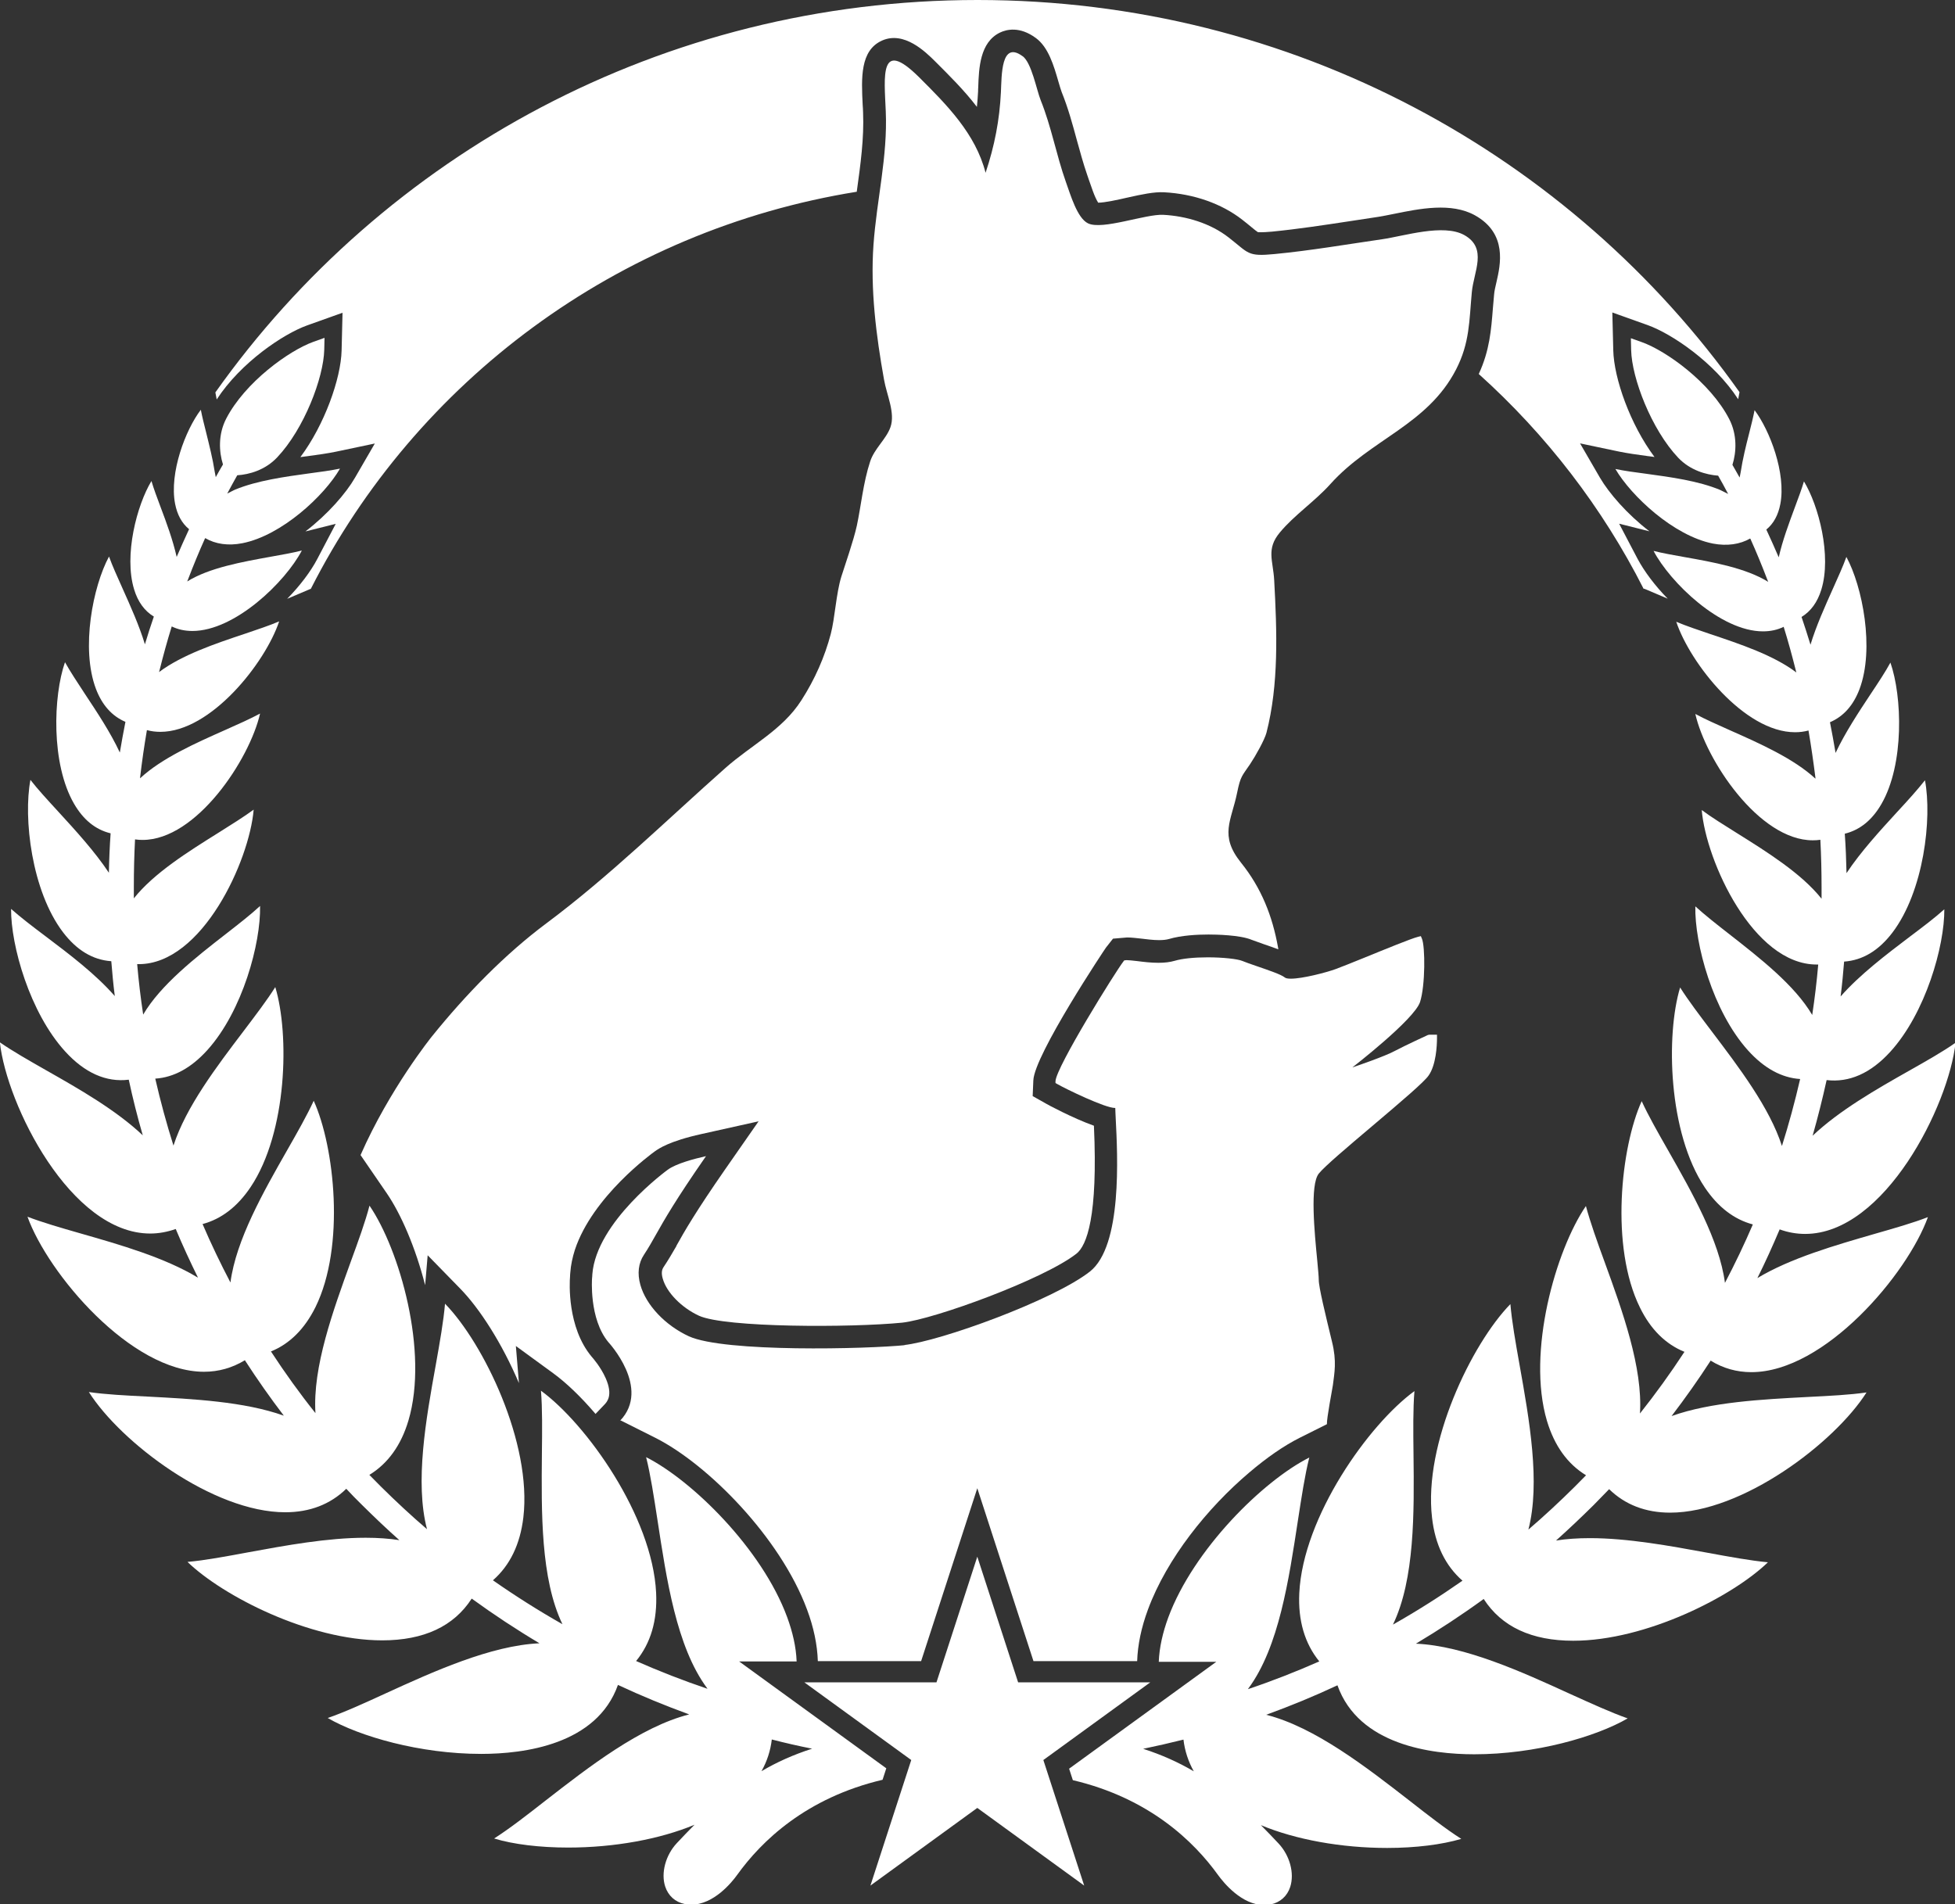
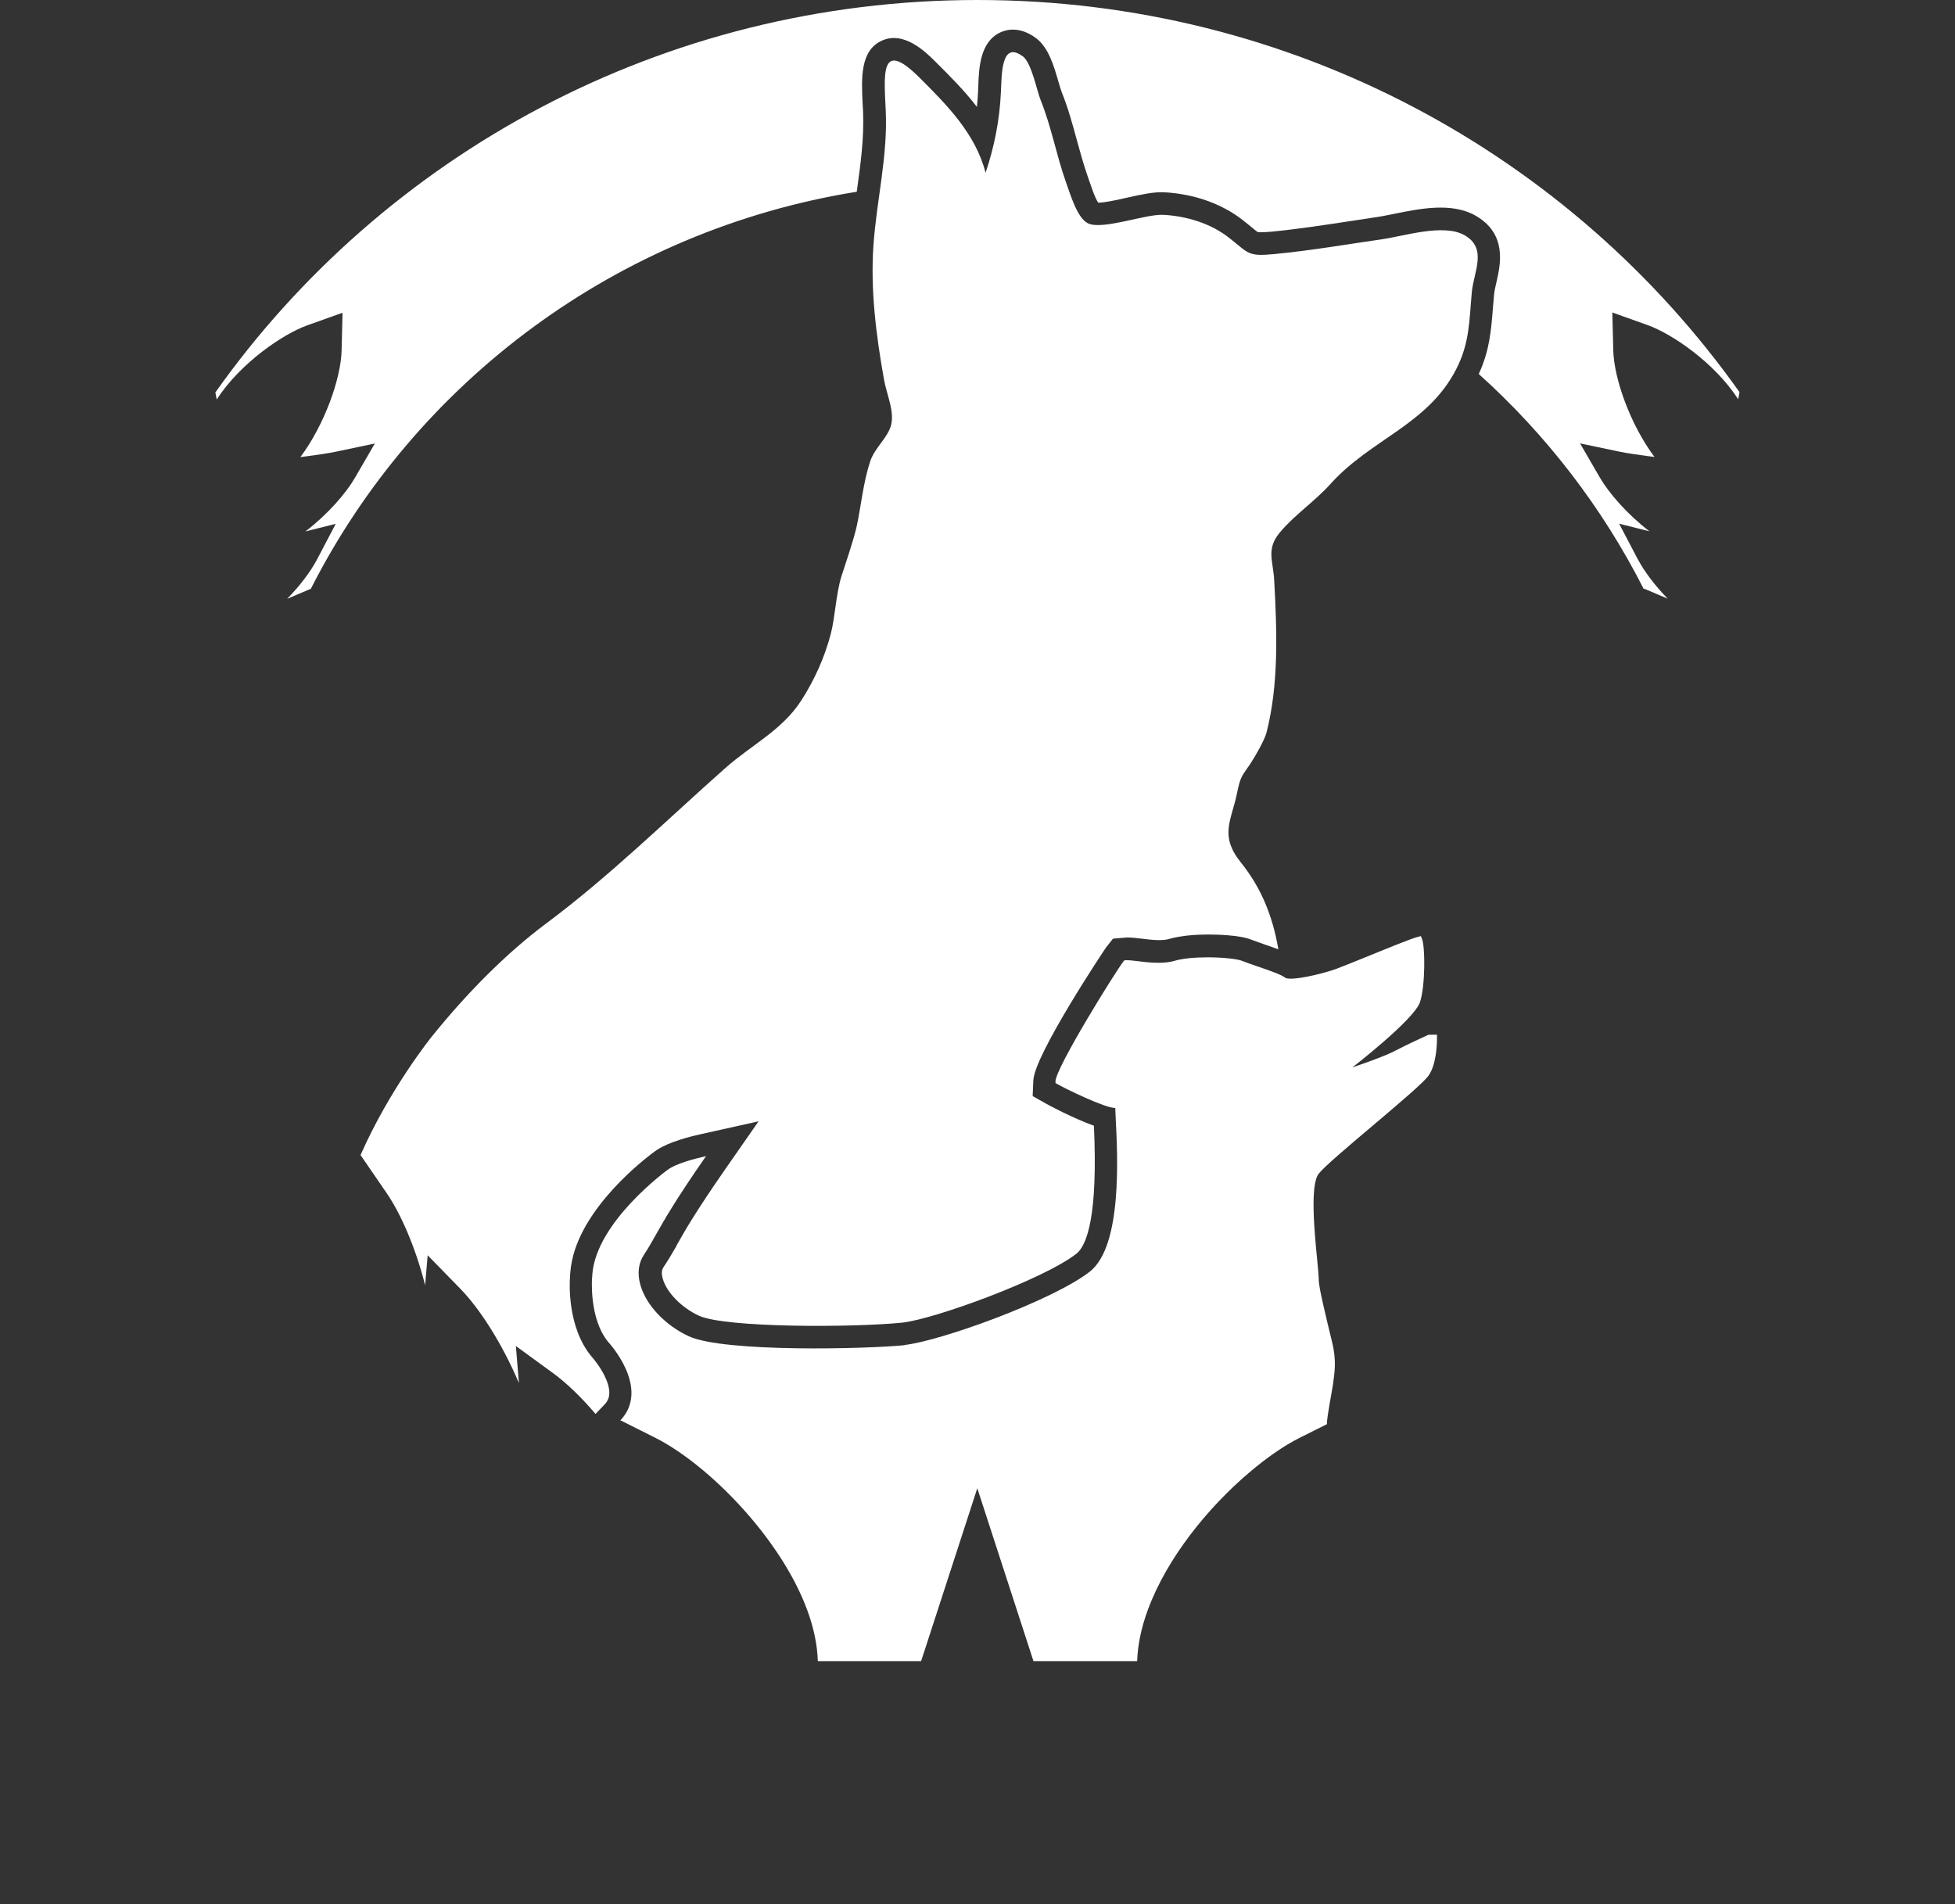
<svg xmlns="http://www.w3.org/2000/svg" id="Layer_2" viewBox="0 0 146.51 142.73">
  <rect x="0" y="0" width="146.51" height="142.73" fill="#333333" stroke="none" />
  <defs>
    <style>.cls-1,.cls-2{fill:#fff;}.cls-2{fill-rule:evenodd;}</style>
  </defs>
  <g id="Layer_2-2">
    <path class="cls-1" d="m51.16,95.91s0,0,0,0c0,0,0,0,0,0Z" />
-     <path class="cls-1" d="m87.09,68.75s0,0,0,0c0,0,0,0,0,0Z" />
-     <path class="cls-1" d="m131.16,40.36c-.77.44-1.73.58-2.79.38-2.94-.58-6.13-3.57-7.31-5.59.67.14,1.47.25,2.32.36,1.83.25,3.9.53,5.53,1.21,0,0,.13.06.6.3-.24-.46-.49-.91-.75-1.37-.91-.07-2.1-.4-3-1.35-2.01-2.13-3.47-5.96-3.52-8.06l-.02-.89.84.3c1.83.66,5.12,3.02,6.53,5.76.61,1.18.54,2.48.24,3.43.18.32.36.63.54.95h0s.08-.41.08-.41c.15-.98.4-2,.63-2.89.16-.63.31-1.23.41-1.75,1.14,1.52,2.37,4.72,1.93,7.04-.16.83-.51,1.47-1.05,1.91h0c.32.69.63,1.38.93,2.08h0c.28-1.25.77-2.56,1.21-3.75.26-.7.51-1.36.68-1.94,1.1,1.81,2.09,5.57,1.3,8.12-.29.94-.79,1.62-1.48,2.04h0c.23.69.46,1.38.67,2.08h0c.43-1.42,1.09-2.88,1.69-4.22.38-.85.75-1.66,1-2.36,1.2,2.21,2.13,6.88.98,9.92-.46,1.21-1.2,2.04-2.21,2.47h0c.15.76.29,1.53.42,2.3h0c.71-1.51,1.72-3.04,2.64-4.43.56-.84,1.09-1.64,1.47-2.34.88,2.52,1.06,7.61-.68,10.61-.69,1.19-1.6,1.93-2.72,2.21h-.02c.07.99.11,1.97.13,2.96h0c1.06-1.6,2.5-3.17,3.81-4.6.78-.84,1.51-1.65,2.07-2.36.54,2.85-.08,8.32-2.45,11.43-1.02,1.33-2.21,2.06-3.61,2.16h0c-.07.87-.15,1.73-.26,2.59v.02c1.43-1.63,3.41-3.13,5.2-4.49.96-.72,1.87-1.41,2.57-2.04.02,2.75-1.4,7.78-4.06,10.69-1.46,1.6-3.07,2.31-4.76,2.11-.31,1.4-.66,2.8-1.05,4.17h0c2.01-1.9,4.77-3.48,7.23-4.87,1.29-.73,2.53-1.43,3.48-2.1-.5,4.67-5.3,14.33-11.27,14.33-.64,0-1.28-.11-1.91-.34h0c-.52,1.23-1.07,2.45-1.67,3.65h0c2.49-1.5,5.84-2.46,8.81-3.32,1.47-.42,2.87-.82,3.97-1.25-1.53,4.26-7.73,11.62-13.23,11.62-1.1,0-2.13-.29-3.06-.87v.02c-.92,1.42-1.89,2.79-2.92,4.14h0c2.97-1.06,6.81-1.25,10.2-1.43,1.63-.08,3.18-.16,4.41-.34-2.41,3.79-9.3,9.01-14.72,9.01-1.83,0-3.37-.59-4.57-1.76h0c-.39.4-.78.8-1.17,1.2-.92.91-1.86,1.8-2.81,2.65h0c.77-.12,1.61-.18,2.53-.18,2.86,0,6.01.58,8.79,1.09,1.68.31,3.27.6,4.56.72-2.66,2.57-9.14,5.88-14.59,5.88-3.12,0-5.37-1.05-6.71-3.13h0c-1.65,1.2-3.34,2.31-5.08,3.35h0c3.66.16,8,2.14,11.52,3.75,1.59.72,3.1,1.41,4.35,1.85-2.38,1.38-6.91,2.69-11.5,2.69-3.2,0-8.66-.69-10.25-5.17h0c-1.75.82-3.53,1.55-5.34,2.21h0c3.65.92,7.54,3.95,10.77,6.46,1.39,1.09,2.72,2.12,3.85,2.84-1.45.43-3.43.68-5.55.68-3.43,0-6.86-.62-9.47-1.71h0c.44.44.88.9,1.33,1.38.84.9,1.2,2.23.87,3.25-.22.69-.76,1.17-1.46,1.31-.17.03-.33.05-.49.05-1.69,0-3.05-1.69-3.45-2.24-1.81-2.52-5.16-5.77-10.89-7.12l-.28-.86,11.03-8.01h-4.31c.04-1.08.3-2.2.71-3.32,1.9-5.13,7.13-10.26,10.57-11.99-.33,1.3-.58,2.96-.85,4.7-.68,4.43-1.42,9.5-3.71,12.6l-.04.06c1.82-.61,3.6-1.31,5.35-2.08h0c-1.09-1.34-1.6-3.06-1.5-5.12.28-5.73,5.21-12.65,8.63-15.14-.11,1.32-.09,2.98-.07,4.73.05,4.35.1,9.37-1.54,12.77h0c1.79-1.01,3.52-2.11,5.21-3.29-1.28-1.12-2.05-2.7-2.28-4.71-.66-5.57,2.98-13.06,5.87-16.02.11,1.29.39,2.89.69,4.57.73,4.09,1.57,8.81.66,12.33h0c1.19-1.02,2.34-2.09,3.46-3.2.29-.29.58-.58.86-.87h0c-1.39-.85-2.37-2.21-2.93-4.08-1.53-5.16.67-12.81,2.92-16.1.32,1.2.84,2.66,1.4,4.19,1.34,3.68,2.87,7.92,2.65,11.36h0c1.18-1.49,2.28-3.01,3.32-4.6l.02-.02c-1.41-.57-2.54-1.68-3.34-3.32-2.25-4.56-1.43-12.03.13-15.47.49,1.07,1.21,2.34,1.97,3.67,1.79,3.15,3.85,6.76,4.27,9.95h0c.75-1.43,1.45-2.89,2.09-4.38h0c-1.42-.38-2.62-1.31-3.6-2.77-2.76-4.12-2.92-11.45-1.85-14.99.61.97,1.47,2.1,2.37,3.29,2.02,2.67,4.33,5.7,5.26,8.59h0c.52-1.65.97-3.31,1.36-5v-.02c-1.38-.09-2.69-.8-3.9-2.14-2.65-2.94-4.01-8.02-3.95-10.8.69.63,1.59,1.34,2.54,2.08,2.29,1.79,4.91,3.83,6.22,6.06h0c.19-1.25.34-2.51.45-3.78h0s-.08,0-.12,0h0c-4.75,0-8.29-7.74-8.61-11.58.72.54,1.65,1.11,2.62,1.72,2.27,1.42,4.85,3.03,6.36,4.93h0c0-.29,0-.59,0-.88,0-1.19-.03-2.37-.09-3.54h0c-.19.03-.38.04-.57.04h0c-4.03,0-8.02-6.02-8.8-9.47.72.39,1.63.79,2.59,1.22,2.23.99,4.78,2.12,6.41,3.63v-.07c-.15-1.19-.32-2.37-.52-3.54h0c-.33.09-.66.13-1.01.13h0c-3.8,0-7.87-5.18-8.9-8.28.73.31,1.63.61,2.57.93,2.21.74,4.73,1.58,6.43,2.87l-.03-.11c-.28-1.12-.58-2.22-.92-3.31h0c-.47.23-.99.34-1.55.34h0c-3.19,0-6.97-3.68-8.2-6.03.66.17,1.46.31,2.3.46,2.16.38,4.63.83,6.29,1.86l-.06-.15c-.4-1.05-.82-2.07-1.27-3.07h0Zm-41.7,92.39c-.41-.73-.67-1.53-.77-2.37h0c-1,.25-2.01.48-3.02.69h0c1.4.45,2.64,1.01,3.8,1.69h0Z" />
-     <path class="cls-1" d="m15.36,40.36c-.45,1-.87,2.02-1.27,3.07l-.06.15c1.65-1.03,4.13-1.47,6.29-1.86.84-.15,1.64-.29,2.3-.46-1.23,2.35-5.01,6.03-8.2,6.03h0c-.56,0-1.08-.11-1.55-.34h0c-.34,1.09-.64,2.19-.92,3.31l-.03.11c1.7-1.28,4.21-2.13,6.43-2.87.94-.32,1.85-.62,2.57-.93-1.03,3.1-5.11,8.28-8.9,8.28h0c-.34,0-.68-.04-1.01-.13h0c-.2,1.17-.37,2.34-.51,3.54v.07c1.62-1.51,4.17-2.64,6.4-3.63.95-.42,1.86-.83,2.59-1.22-.79,3.45-4.77,9.47-8.8,9.47h0c-.19,0-.38-.01-.57-.04h0c-.06,1.17-.09,2.35-.09,3.54,0,.29,0,.59,0,.88h0c1.51-1.9,4.09-3.51,6.36-4.93.97-.61,1.9-1.19,2.62-1.72-.32,3.84-3.86,11.58-8.61,11.58h0s-.08,0-.12,0h0c.11,1.27.26,2.53.45,3.78h0c1.31-2.23,3.93-4.28,6.22-6.06.95-.74,1.85-1.44,2.54-2.08.06,2.78-1.3,7.86-3.95,10.8-1.2,1.33-2.51,2.05-3.9,2.14v.02c.39,1.7.84,3.35,1.36,5h0c.93-2.89,3.24-5.93,5.26-8.59.9-1.19,1.76-2.32,2.37-3.29,1.07,3.54.91,10.87-1.85,14.99-.98,1.46-2.18,2.39-3.6,2.77h0c.64,1.49,1.34,2.95,2.09,4.38h0c.42-3.2,2.48-6.81,4.27-9.95.76-1.33,1.48-2.6,1.97-3.67,1.56,3.44,2.38,10.91.13,15.47-.81,1.63-1.93,2.75-3.34,3.32l.02.02c1.04,1.59,2.13,3.11,3.32,4.6h0c-.22-3.45,1.32-7.68,2.65-11.36.56-1.53,1.09-2.99,1.4-4.19,2.25,3.29,4.45,10.94,2.92,16.1-.55,1.86-1.54,3.23-2.93,4.08h0c.28.29.57.58.86.87,1.12,1.11,2.27,2.18,3.46,3.2h0c-.92-3.52-.08-8.24.66-12.33.3-1.68.58-3.27.69-4.57,2.89,2.96,6.53,10.45,5.87,16.02-.24,2.01-1,3.59-2.28,4.71,1.69,1.18,3.43,2.28,5.21,3.29h0c-1.64-3.4-1.58-8.42-1.54-12.77.02-1.74.04-3.4-.07-4.73,3.41,2.49,8.35,9.41,8.63,15.14.1,2.07-.4,3.78-1.5,5.12h0c1.75.77,3.54,1.47,5.35,2.08l-.04-.06c-2.29-3.1-3.03-8.17-3.71-12.6-.27-1.74-.52-3.4-.85-4.7,3.44,1.74,8.68,6.86,10.57,11.99.41,1.12.67,2.23.71,3.32h-4.31l11.03,8.01-.28.86c-5.73,1.35-9.08,4.6-10.89,7.12-.4.56-1.76,2.24-3.45,2.24-.16,0-.32-.02-.49-.05-.7-.14-1.23-.61-1.46-1.31-.33-1.01.03-2.35.87-3.25.45-.48.89-.94,1.33-1.38h0c-2.61,1.09-6.04,1.71-9.47,1.71-2.12,0-4.11-.24-5.55-.68,1.13-.72,2.46-1.75,3.85-2.84,3.23-2.51,7.12-5.54,10.77-6.46h0c-1.81-.66-3.59-1.39-5.34-2.21h0c-1.59,4.48-7.04,5.17-10.25,5.17-4.59,0-9.12-1.31-11.5-2.69,1.25-.43,2.76-1.12,4.35-1.85,3.52-1.61,7.87-3.59,11.52-3.75h0c-1.73-1.03-3.43-2.15-5.08-3.35h0c-1.34,2.08-3.59,3.13-6.71,3.13-5.45,0-11.93-3.31-14.59-5.88,1.29-.11,2.89-.41,4.56-.72,2.78-.51,5.92-1.09,8.79-1.09.92,0,1.76.06,2.53.18h0c-.96-.85-1.89-1.74-2.81-2.65-.4-.39-.79-.79-1.17-1.2h0c-1.2,1.17-2.74,1.76-4.57,1.76-5.42,0-12.32-5.22-14.72-9.01,1.23.18,2.78.26,4.41.34,3.39.18,7.23.37,10.2,1.43h0c-1.03-1.35-1.99-2.72-2.91-4.14v-.02c-.95.58-1.98.87-3.07.87-5.5,0-11.7-7.37-13.23-11.62,1.09.42,2.5.83,3.97,1.25,2.97.85,6.32,1.81,8.81,3.32h0c-.59-1.2-1.15-2.41-1.67-3.65h0c-.63.22-1.27.34-1.91.34-5.97,0-10.76-9.65-11.27-14.33.95.66,2.18,1.36,3.48,2.1,2.45,1.39,5.22,2.97,7.23,4.87h0c-.4-1.38-.75-2.77-1.05-4.17-1.69.21-3.3-.51-4.76-2.11-2.66-2.91-4.08-7.94-4.06-10.69.7.62,1.61,1.32,2.57,2.04,1.79,1.35,3.77,2.85,5.2,4.49v-.02c-.11-.86-.19-1.73-.26-2.59h0c-1.4-.1-2.59-.83-3.61-2.16-2.37-3.11-2.99-8.58-2.45-11.43.55.71,1.29,1.51,2.07,2.36,1.31,1.43,2.75,3,3.81,4.6h0c.02-.99.06-1.97.13-2.96h-.02c-1.13-.28-2.03-1.02-2.72-2.21-1.74-3-1.56-8.09-.68-10.61.39.7.92,1.5,1.47,2.34.92,1.39,1.94,2.92,2.64,4.43h0c.13-.77.27-1.54.42-2.3h0c-1.01-.43-1.75-1.26-2.21-2.47-1.15-3.04-.22-7.7.98-9.92.25.7.62,1.51,1,2.36.6,1.34,1.26,2.8,1.69,4.22h0c.21-.7.43-1.39.67-2.08h0c-.7-.42-1.2-1.11-1.48-2.04-.78-2.55.21-6.32,1.3-8.12.17.58.42,1.25.68,1.94.45,1.19.93,2.5,1.21,3.75h0c.3-.7.61-1.39.93-2.08h0c-.54-.44-.89-1.08-1.05-1.91-.44-2.32.78-5.53,1.93-7.04.1.52.25,1.12.41,1.75.22.9.48,1.91.63,2.89l.08.41h0c.18-.32.35-.64.54-.95-.3-.95-.37-2.25.24-3.43,1.41-2.73,4.7-5.1,6.53-5.76l.84-.3-.02.89c-.05,2.11-1.51,5.93-3.52,8.06-.9.96-2.09,1.29-3,1.35-.26.46-.51.92-.75,1.37.46-.24.6-.3.6-.3,1.63-.67,3.7-.96,5.53-1.21.84-.11,1.65-.22,2.32-.36-1.17,2.03-4.37,5.01-7.31,5.59-1.06.21-2.02.07-2.79-.38h0Zm41.7,92.39c1.15-.68,2.4-1.24,3.8-1.69h0c-1.01-.2-2.02-.43-3.02-.69h0c-.1.85-.36,1.64-.77,2.37h0Z" />
-     <path class="cls-1" d="m95.23,74.58s0,0,.01,0c0,0,0,0-.01,0Z" />
-     <polygon class="cls-2" points="73.24 116.67 76.3 126.09 86.2 126.09 78.19 131.91 81.25 141.32 73.24 135.5 65.23 141.32 68.29 131.91 60.28 126.09 70.18 126.09 73.24 116.67" />
    <path class="cls-1" d="m76.63,4.21c-1.62-1.19-1.56,1.46-1.62,2.69-.1,2.1-.48,4.05-1.15,6.05-.75-2.93-2.91-5.1-5-7.18-2.96-2.93-2.59-.05-2.48,2.56.15,3.41-.68,6.64-.92,10.02-.24,3.34.2,6.81.79,10.1.2,1.15.86,2.5.48,3.57-.32.9-1.2,1.59-1.52,2.57-.52,1.57-.69,3.39-1,4.82-.25,1.13-.88,2.92-1.16,3.81-.39,1.26-.48,3.11-.79,4.29-.45,1.71-1.19,3.4-2.2,4.97-1.42,2.23-3.75,3.35-5.71,5.09-4.4,3.9-8.67,8.1-13.39,11.62-3.11,2.32-6.03,5.31-8.61,8.51,0,0-3.15,3.91-5.33,8.87h0l1.97,2.87c1.06,1.55,2.15,4.06,2.87,6.88l.19-2.24,2.43,2.49c1.46,1.49,3.14,4.1,4.41,7.09l-.23-2.78,2.81,2.05c.97.71,2.07,1.76,3.16,3.04h0s.66-.69.66-.69c.2-.21.67-.7.1-1.99-.38-.86-1-1.55-1-1.55l-.06-.07c-1.83-2.2-1.65-5.54-1.61-6,0-.1.01-.2.02-.3.04-.56.16-1.12.34-1.69h0c1.32-4.01,5.8-7.25,6.01-7.4.26-.18,1.04-.75,3.49-1.29l4.27-.95-2.5,3.59c-2.25,3.24-3.07,4.68-3.66,5.74v.02c-.32.55-.59,1.02-.97,1.59-.14.21-.16.49-.05.86.29,1.03,1.41,2.17,2.71,2.77,1.96.9,11.39.9,15.23.52h0c2.41-.26,10.61-3.25,13.06-5.17.77-.61,1.62-2.77,1.31-9.59-1.62-.58-3.54-1.62-3.56-1.64l-1.03-.58.05-1.18c.08-1.92,5.39-9.89,5.45-9.96l.52-.66,1.06-.09c.29,0,.75.05,1,.08.44.05.93.12,1.39.12.31,0,.55-.03.73-.08.94-.28,2.14-.34,2.98-.34.54,0,2.37.03,3.24.4.15.06.54.2.89.32.43.15.79.27,1.1.39l-.02-.13c-.42-2.36-1.25-4.47-2.78-6.37-1.64-2.05-.72-3.12-.29-5.23.26-1.28.37-1.25.98-2.16.39-.58,1.08-1.81,1.22-2.34.93-3.61.79-7.6.58-11.43-.08-1.48-.62-2.34.43-3.59,1.07-1.29,2.62-2.33,3.77-3.61,3.04-3.39,7.28-4.43,9.43-8.6,1.03-2,.98-3.64,1.18-5.79.14-1.54,1.2-3.29-.56-4.28-1.57-.88-4.54.08-6.16.31-2.69.39-5.36.85-8.06,1.11-2.06.2-1.92-.06-3.44-1.24-1.37-1.07-3.19-1.61-4.9-1.7-1.33-.07-4.56,1.16-5.64.64-.81-.39-1.31-2.13-1.66-3.1-.72-2.03-1.08-4.12-1.89-6.13-.31-.78-.68-2.8-1.35-3.3" />
    <path class="cls-1" d="m46.52,106.46l2.61,1.31c3.9,1.97,9.34,7.44,11.35,12.86.5,1.34.77,2.64.81,3.87h0s7.74,0,7.74,0l4.21-12.96,4.21,12.96h7.77,0c.04-1.22.31-2.52.81-3.87,1.42-3.84,4.47-7.62,7.57-10.25h0c1.31-1.12,2.61-2.02,3.78-2.61l1.08-.54.98-.49c-.02-.45.41-2.64.45-2.94.11-.9.3-1.76-.07-3.25-.49-2.02-1-4.11-.99-4.63,0-.22-.05-.75-.11-1.41-.21-2.14-.56-5.71.11-6.55.43-.54,2.24-2.07,3.99-3.55,2.27-1.92,3.91-3.32,4.24-3.8.56-.79.63-2.24.63-2.82v-.24s-.58,0-.58,0l-.1.02s-1.72.79-2.49,1.2c-.72.39-2.75,1.09-3.17,1.23h0s0,0,0,0c.05-.04,4.64-3.59,5.07-4.9.4-1.24.39-4.17.14-4.75l-.08-.19-.2.05c-.5.12-2.52.95-4.04,1.57-.94.38-1.83.74-2.17.86-.73.26-2.46.71-3.33.71-.24,0-.39-.03-.47-.1-.26-.21-1.13-.51-2.15-.86-.43-.15-.81-.28-1.02-.37-.36-.15-1.47-.27-2.58-.27-1.03,0-1.91.09-2.49.26-.34.1-.74.15-1.22.15-.57,0-1.13-.07-1.6-.13-.34-.04-.65-.07-.79-.07l-.17.02-.06.08c-.58.74-5.04,7.91-5.09,8.97v.14s.12.07.12.07c.68.39,3.59,1.8,4.34,1.8h.02s0,0,0,0c0,.18.02.43.03.73.15,2.88.5,9.61-1.93,11.53-2.74,2.15-11.23,5.23-13.94,5.51h.16c-2.92.3-13.62.56-16.28-.66-1.77-.82-3.2-2.33-3.63-3.85-.24-.85-.15-1.63.27-2.26.35-.53.59-.96.9-1.51.62-1.1,1.45-2.57,3.75-5.88-.88.2-2.23.55-2.87,1.02-.05.04-5.35,3.89-5.65,7.84,0,.09-.01.19-.02.29,0,0-.24,3.03,1.22,4.79,0,0,3.22,3.45.88,5.89Z" />
    <path class="cls-1" d="m123.21,44.12l.22.09,1.55.66c-.98-1-1.77-2.07-2.26-2.99l-1.38-2.63,2.27.57c-1.68-1.29-3.03-2.86-3.71-4.02l-1.49-2.57,2.9.61c.62.13,1.4.24,2.22.35h.02c.14.02.29.04.44.06-1.82-2.43-3.04-5.89-3.09-8l-.07-2.83,2.66.95c1.78.64,4.98,2.78,6.77,5.55l.1-.53h0C117.77,11.63,96.89,0,73.26,0S28.74,11.63,16.14,29.41l.1.53c1.8-2.77,4.99-4.91,6.77-5.55l2.66-.95-.07,2.83c-.05,2.1-1.28,5.57-3.09,7.99.15-.02.29-.04.44-.06h.02c.82-.11,1.6-.22,2.22-.35l2.9-.61-1.49,2.57c-.67,1.16-2.03,2.73-3.71,4.02l2.27-.57-1.38,2.63c-.48.92-1.28,1.99-2.26,2.99l1.53-.65.21-.09h.03c7.88-15.54,22.96-26.88,40.92-29.77,0-.01,0-.02,0-.03.28-2.03.55-3.96.47-5.92,0-.19-.02-.37-.03-.56-.1-2.01-.2-4.08,1.45-4.82,1.66-.74,3.27.86,3.96,1.54,1.05,1.05,2.18,2.16,3.15,3.43.04-.39.07-.78.09-1.17,0-.09,0-.2.01-.31.05-1.42.12-3.36,1.63-4.09.48-.23,1.47-.49,2.69.41h0s0,0,0,0c0,0,0,0,0,0,.94.69,1.34,2.06,1.69,3.27.09.3.18.62.24.77.49,1.21.82,2.43,1.14,3.61.25.9.48,1.75.77,2.59.04.12.09.25.13.38.07.2.18.52.3.85s.27.67.4.87c.5,0,1.53-.23,2.18-.38.03,0,.06-.01.09-.02.99-.22,1.92-.42,2.67-.38,2.23.12,4.31.85,5.86,2.06.27.21.49.39.67.54.19.16.43.35.5.39.04,0,.25.03,1.05-.04,1.93-.19,3.9-.49,5.81-.78.72-.11,1.45-.22,2.17-.33.31-.05.72-.13,1.16-.22,1.92-.39,4.3-.88,6.08.11,2.45,1.37,1.9,3.72,1.61,4.99-.08.35-.16.67-.18.94-.03.36-.06.7-.09,1.03-.13,1.62-.24,3.16-1.06,4.93h0c5.06,4.55,9.27,10.01,12.36,16.11" />
  </g>
</svg>